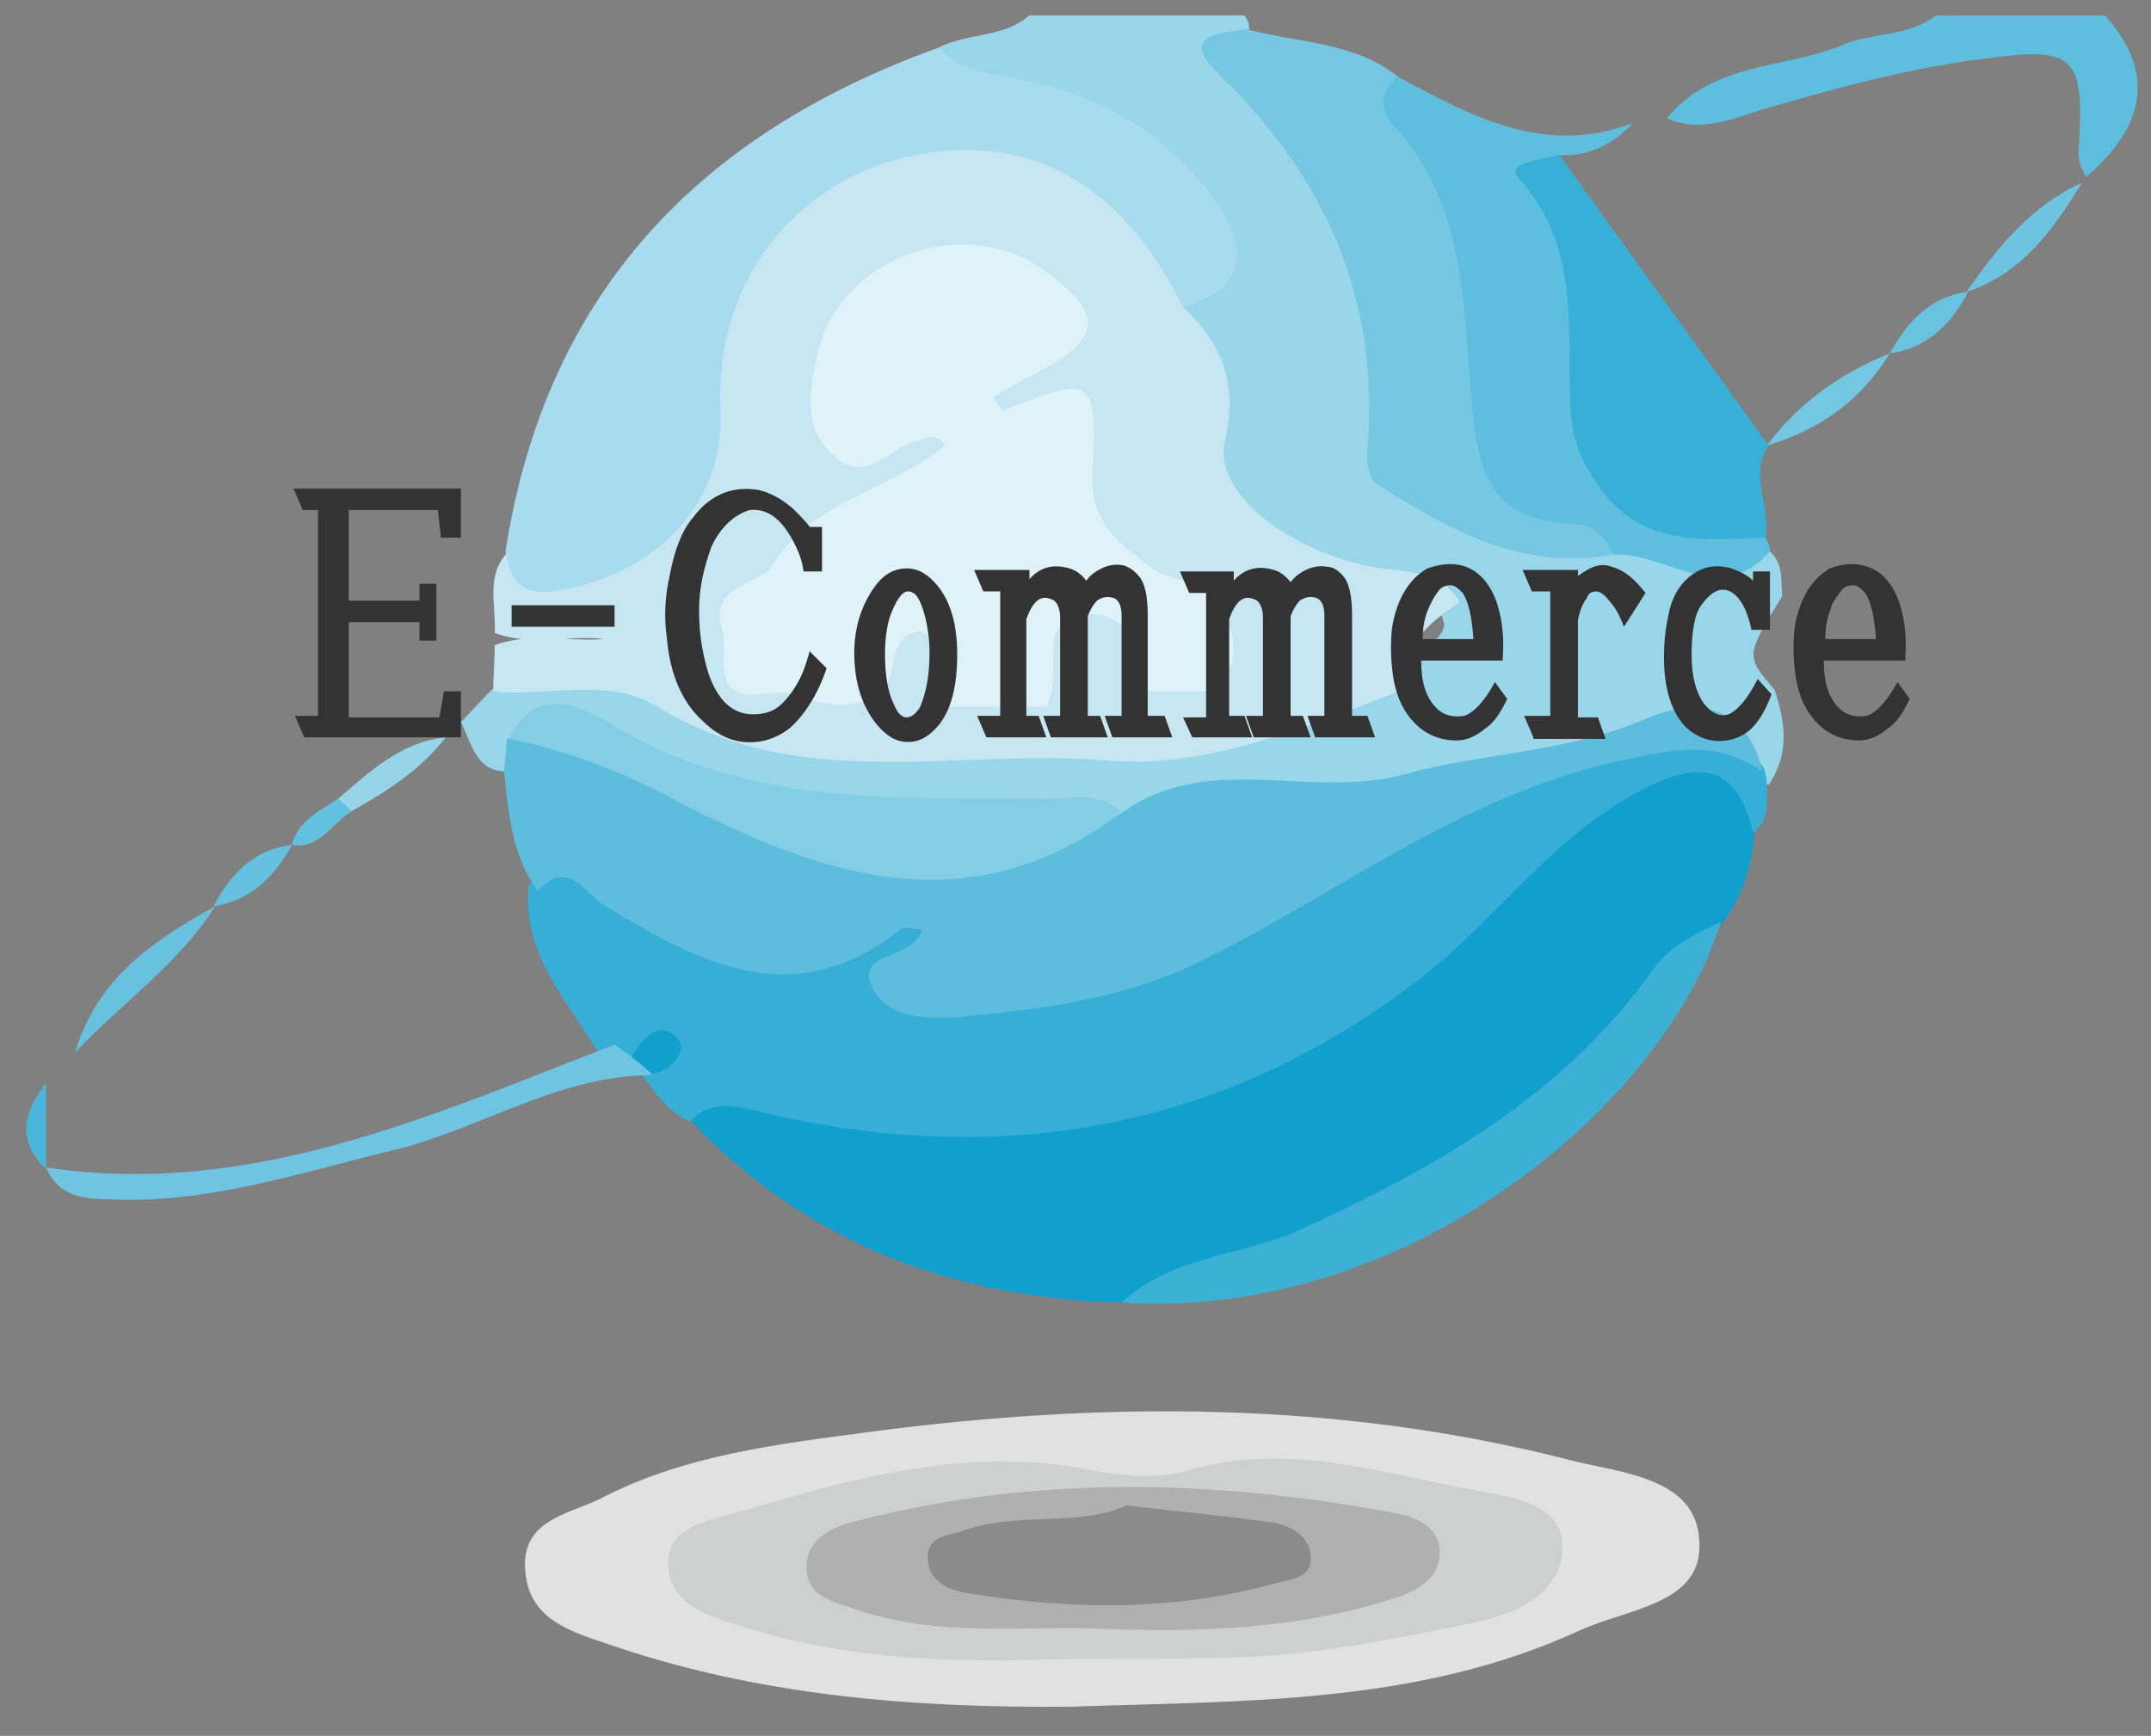
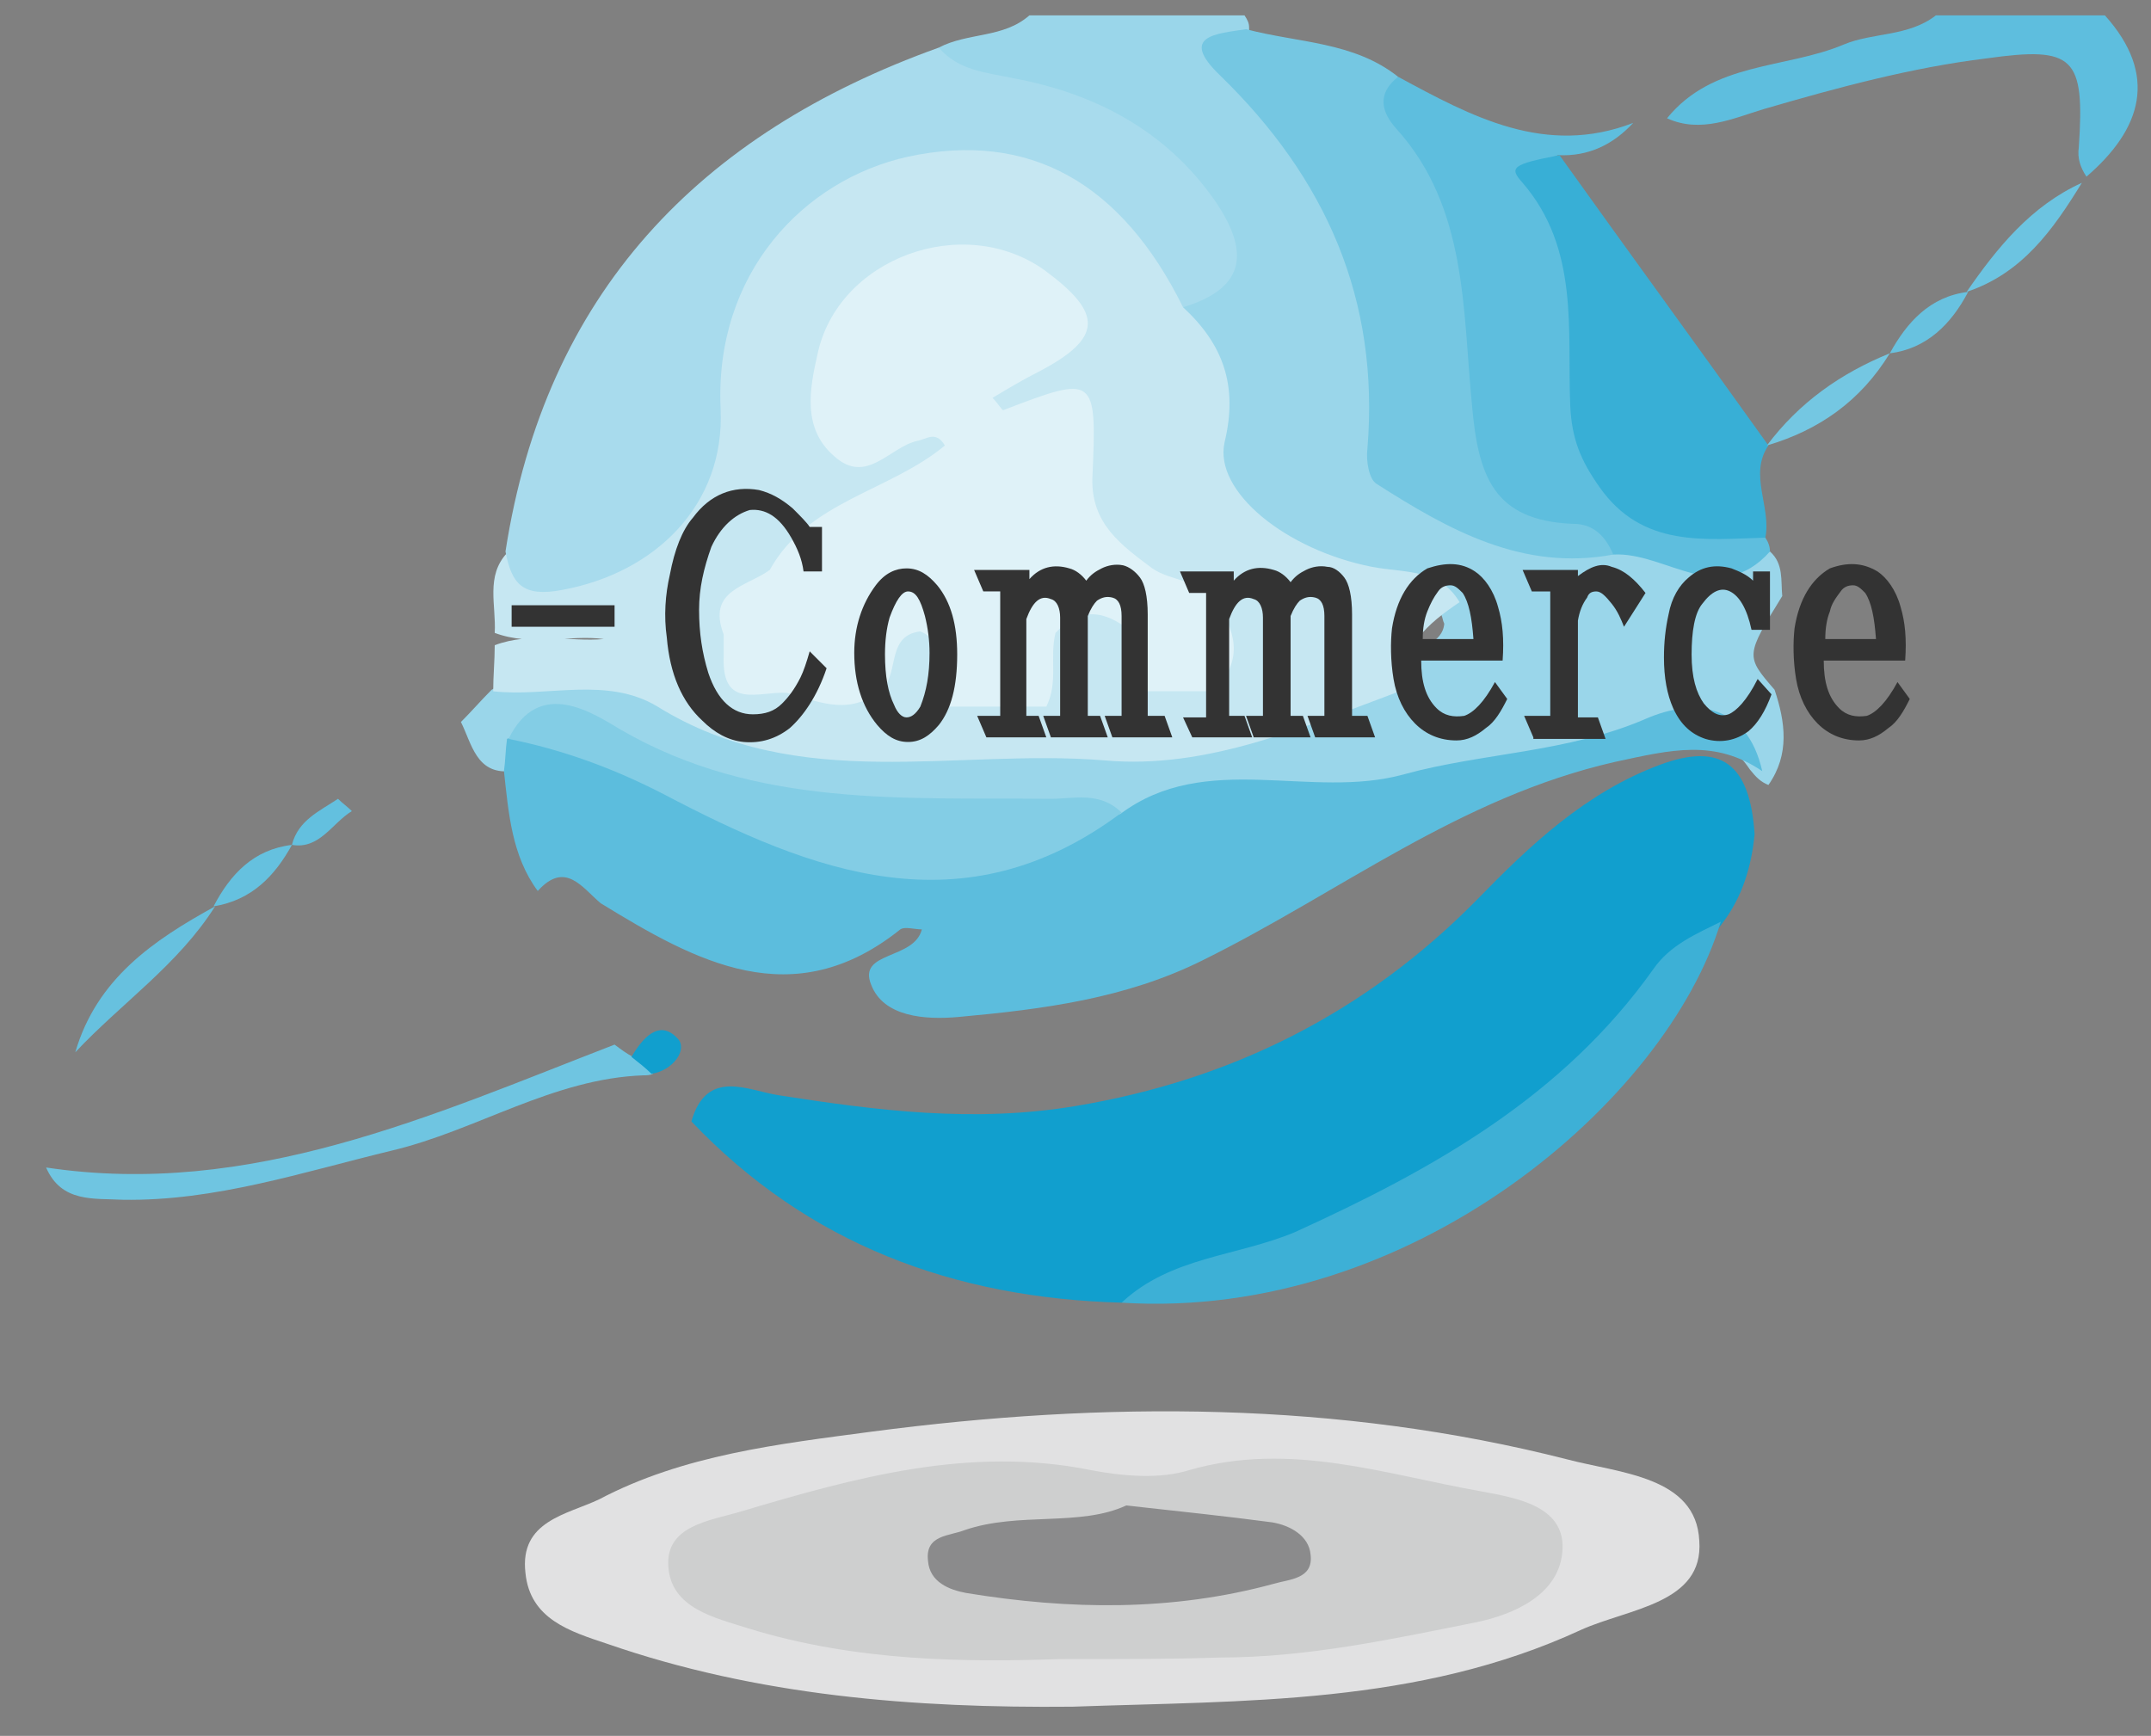
<svg xmlns="http://www.w3.org/2000/svg" version="1.1" id="レイヤー_1" x="0px" y="0px" viewBox="0 0 140 113" style="enable-background:new 0 0 140 113;" xml:space="preserve">
  <rect x="0" y="0" width="140" height="113" fill="#808080" stroke="none" />
  <style type="text/css">
	.st0{fill:#9AD6EA;}
	.st1{fill:#5EBEDE;}
	.st2{fill:#C6E7F2;}
	.st3{fill:#119FCE;}
	.st4{fill:#36AED6;}
	.st5{fill:#E1E1E2;}
	.st6{fill:#A8DBED;}
	.st7{fill:#38AFD6;}
	.st8{fill:#3DB0D6;}
	.st9{fill:#6FC5E1;}
	.st10{fill:#67C1DF;}
	.st11{fill:#6CC4E1;}
	.st12{fill:#74C7E2;}
	.st13{fill:#95D4E9;}
	.st14{fill:#68C2E0;}
	.st15{fill:#65C1DF;}
	.st16{fill:#63C0DF;}
	.st17{fill:#4AB6DA;}
	.st18{fill:#5CBDDD;}
	.st19{fill:#75C7E2;}
	.st20{fill:#83CDE5;}
	.st21{fill:#DFF2F8;}
	.st22{fill:#CECFCF;}
	.st23{fill:#B0B0B0;}
	.st24{fill:#8B8B8C;}
	.st25{fill:#333333;}
</style>
  <path class="st0" d="M30,47c0.7-0.7,1.3-1.4,2-2.1c4.4-2.3,8.7-1.7,12.7,0.7c2.4,1.4,4.8,1.9,7.5,2c8.3,0.3,16.5,0.4,24.8,0.1  c4.9-0.2,8.5-3.7,13.3-3.5c1.1,0.4,1.4,0.1,1.7-1c0.3-1.2,1.9-1.3,2-2.6c-0.1-0.2-0.1-0.4-0.2-0.6c-0.2-0.4-0.5-0.7-0.8-0.9  c-3.6-1.5-7.7-1.6-10.9-4.3c-1.4-1.2-3.5-2.2-3.4-4c0.2-4.1-1.2-7.7-2.4-11.4c3.5-2.3,2.8-4.9,0.4-7.4C73.7,9,70.1,7.2,65.9,6.3  c-1.9-0.4-4.5-0.2-4.8-3.2c1.9-1,4.2-0.6,5.9-2.1c4.7,0,9.3,0,14,0c0.2,0.3,0.3,0.5,0.3,0.8c0,0.3,0,0.5-0.1,0.5  c-0.9,1.9,0.4,3.1,1.5,4.4c5.2,5.8,7.9,12.5,7.5,20.3c-0.1,2.9,1.2,4.7,3.8,5.7c3.5,1.4,7,3,11,2.5c3.4,0,6.7,1.7,10.2,0.7  c0.9,0.8,0.7,1.9,0.8,2.9c-2.4,3.9-2.4,3.9-0.5,6.1c0.7,2.1,1,4.2-0.4,6.2c-0.5-0.2-0.8-0.5-1.2-1c-1.9-2.8-4.2-2.8-7.3-1.8  c-8.8,2.8-17.8,4.6-27.1,3.8c-2.4-0.2-4.3,1.7-6.7,1.6c-6.6-0.7-13.2,0.2-19.8-0.8c-4-0.6-7.8-1.2-11.3-3.3c-2.1-1.2-4.4-2.3-7-1  c-0.4,0.6-0.9,1.2-1.5,1.6C31,50.4,30.7,48.4,30,47z" />
  <path class="st1" d="M108.5,7.7c3-3.7,7.7-3.2,11.5-4.8c1.9-0.8,4.2-0.5,6-1.9c3.7,0,7.3,0,11,0c3.5,3.9,2.4,7.4-1.2,10.5  c-0.4-0.6-0.6-1.2-0.5-1.9c0.4-5.9-0.3-6.6-6-5.8c-4.9,0.6-9.7,1.9-14.5,3.3C112.8,7.7,110.7,8.7,108.5,7.7z" />
  <path class="st2" d="M77,20c2.6,2.4,3.6,5.1,2.7,8.8c-0.7,3.2,4,7,9.6,8.1c2.1,0.4,4.4,0.1,5.7,2.3c-2.1,1.4-3.9,3-3.9,5.8  c-6.2,2.3-12.5,5.1-19.2,4.5c-9.7-0.8-19.9,2.2-29.1-3.5c-3.3-2-7.2-0.6-10.7-1c0-1,0.1-2,0.1-3c2.4-0.9,4.9-0.2,7.1-0.4  c-2.2-0.3-4.7,0.5-7.1-0.4c0.1-1.8-0.6-3.7,0.8-5.2c6.5,1.9,11.1-0.9,12.5-7.5c0.4-1.6,0.2-3.3,0.4-5c0.9-6.7,4.5-11.5,10.9-13.7  C63,7.5,68.9,8.6,74,13C76,14.8,77.7,16.9,77,20z" />
  <path class="st3" d="M73,84.8C62.1,84.5,52.6,81,45,73c1-3.5,3.7-2,5.7-1.7c6.4,1,12.7,1.8,19.3,0.7c10.2-1.7,18.9-6.1,26.1-13.4  c3.5-3.6,7.1-7,11.9-8.8c4-1.5,5.9-0.1,6.2,4.5c-0.2,2.1-0.8,4.1-2.1,5.8C102.3,73.5,89,81.4,73,84.8z" />
-   <path class="st4" d="M114.1,54.2c-1-4.2-3.2-4.8-7-2.9c-5.8,2.9-9.5,8.3-14.4,12.2c-12.7,9.9-27.1,12.6-42.7,9  c-1.8-0.4-3.5-1.1-5.1,0.5c-1.4-0.6-2.2-1.8-3.1-3c0.1-0.2,0.1-0.3,0.2-0.5c-0.3-1.2-1,0-1.5-0.2c-0.7-0.2-1.3-0.5-1.7-1  C36.8,65,34,62,34.4,57.7c1.3-2.2,3.1-1.5,4.8-0.7c2.1,1,4.2,2.1,6.2,3.3c3.3,1.9,6.4,2.4,9.8,0.3c1.3-0.8,2.7-1.4,4.2-1.2  c1.1,0.2,2,0.7,1.2,1.9c-3,4.8,1.5,3.3,3,3.2c8-0.3,15.3-3,21.8-7.6c5-3.5,10.2-6.1,16.2-7.2c1.9-0.3,3.7-1.1,5.5-2  c3-1.6,5.8-0.6,7.7,2.3c0.1,0.3,0.2,0.7,0.2,1C115,52.2,115.2,53.4,114.1,54.2z" />
  <path class="st5" d="M69.8,111.1c-10.3,0.1-20.5-0.7-30.3-4.1c-2.4-0.8-5-1.6-5.3-4.6c-0.4-3.4,2.7-3.8,4.8-4.8  c5.5-2.9,11.7-3.6,17.7-4.4c15.2-2,30.4-2,45.3,1.8c3.4,0.9,8.4,1.1,8.6,5.3c0.3,4.1-4.6,4.4-7.7,5.8C92.3,111,81,110.7,69.8,111.1z  " />
  <path class="st6" d="M77,20c-4-8.1-10-11.5-17.9-9.8c-6.8,1.5-12.6,7.6-12.2,16.4c0.3,6.3-4.3,10.7-10.3,11.8  c-2.6,0.5-3.3-0.4-3.7-2.5C35.5,19.1,45.5,8.7,61.1,3.1c1.3,1.5,3,1.6,4.9,2c5.3,1,9.9,3.4,13.1,8C81.2,16.2,81.3,18.7,77,20z" />
  <path class="st1" d="M106.3,8c-1.3,1.4-2.9,2.2-4.9,2.1c-0.9,0.4-1.4,1-0.8,1.9c2.7,3.9,2.5,8.4,2.9,12.8c0.5,6.1,2,7.9,8.2,9  c1.2,0.2,2.3,0.3,3.2,1.2c0.2,0.3,0.3,0.6,0.3,0.9c-3.3,3.7-6.8,0-10.2,0.2c-1.8-0.3-3.5-0.8-5.3-1.3c-2.9-0.8-5-2.7-5-6  c0-4.7-1.5-9.1-1.7-13.7c-0.1-2.3-1.7-3.5-2.6-5.2C89.6,8.3,87.8,6.3,91,5C95.8,7.6,100.6,10.2,106.3,8z" />
  <path class="st7" d="M114.9,35c-3.9,0.1-8,0.7-10.8-3.3c-1.2-1.7-1.8-3.1-1.9-5.3c-0.2-4.9,0.6-10.2-3.1-14.5  c-0.9-1-0.7-1.2,2.4-1.8c4.5,6.3,9.1,12.6,13.6,18.9C113.8,30.9,115.3,33,114.9,35z" />
  <path class="st8" d="M73,84.8c3.2-3,7.5-3,11.3-4.6c9-4.1,17.4-8.8,23.3-17.1c1.1-1.6,2.8-2.3,4.4-3.1C108.5,71.6,91.9,86,73,84.8z" />
  <path class="st9" d="M3,76c13.3,2,25.1-3.4,37-8c0.4,0.3,0.8,0.6,1.2,0.8c0.8,0,1.2,0.4,1.3,1.1C42.3,70,42.1,70,41.9,70  C36,70.2,31,73.6,25.5,74.9C19.7,76.3,14,78.2,8,78.1C6.1,78,4,78.3,3,76z" />
  <path class="st10" d="M14,59c-2.4,3.8-6.1,6.3-9.1,9.5C6.3,63.7,10,61.2,14,59z" />
  <path class="st11" d="M128,19c2-2.9,4.2-5.6,7.5-7.1C133.6,15,131.6,17.8,128,19z" />
  <path class="st12" d="M115,29c2.1-2.8,4.8-4.7,8-6C121.1,26.1,118.4,28,115,29z" />
-   <path class="st13" d="M29,48c-1.6,2.1-3.8,3.5-6.1,4.8c-0.4-0.1-0.7-0.4-0.9-0.8C24.1,50.2,26.1,48.3,29,48z" />
  <path class="st14" d="M123,23c1.1-2,2.6-3.7,5.1-4C127,21.1,125.4,22.7,123,23z" />
  <path class="st15" d="M19,55c-1.1,2-2.6,3.6-5.1,4C15,56.9,16.5,55.3,19,55z" />
  <path class="st16" d="M22,52c0.3,0.3,0.6,0.5,0.9,0.8c-1.3,0.8-2.1,2.5-3.9,2.2C19.4,53.4,20.8,52.8,22,52z" />
-   <path class="st17" d="M3,70.5c0,1.9,0,3.7,0,5.6C1,74.2,1.6,72.3,3,70.5z" />
  <path class="st18" d="M35,58c-1.7-2.3-1.9-5.1-2.2-7.8c0.1-0.7,0.1-1.4,0.2-2.1c3.7-1.6,6.8,0.3,9.7,2.1c3.2,1.9,6.6,3.2,10.1,4.2  c5.5,1.6,11,3.1,16.3-0.7c1-0.7,2.5-0.9,3.8-0.7c5.6-4.2,12.4-0.9,18.5-2.6c5.1-1.4,10.6-1.4,15.7-3.6c3.2-1.4,6.6-1,7.6,3.4  c-3.1-2.1-5.9-1.4-9.6-0.6c-10.1,2.3-17.9,8.5-26.8,12.9c-5,2.5-10.4,3.2-15.9,3.7c-2.2,0.2-4.9,0-5.7-2.1c-0.9-2.2,2.8-1.6,3.3-3.6  c-0.5,0-1.1-0.2-1.4,0c-7,5.6-13.3,2.1-19.5-1.7C37.9,57.8,36.8,56,35,58z" />
  <path class="st19" d="M91,5c-1.4,1.1-1.1,2.3-0.1,3.4c4.6,5.1,4.3,11.8,4.9,17.9c0.4,4.7,1.4,7.6,6.6,7.8c1.3,0,2.1,0.8,2.6,2  c-5.9,1.1-10.7-1.6-15.4-4.6c-0.5-0.3-0.7-1.5-0.6-2.3c0.8-9.7-2.7-17.6-9.6-24.3c-2.7-2.6-0.2-2.7,1.7-3C84.5,2.8,88.1,2.7,91,5z" />
  <path class="st20" d="M73,52.9c-10.3,7.7-20.1,3.9-29.8-1.2c-3.3-1.7-6.6-2.9-10.1-3.6c2-4.1,5.6-1.6,7.3-0.6  c8.8,5.1,18.4,4.4,28,4.5C69.9,52,71.6,51.5,73,52.9z" />
  <path class="st21" d="M68.1,46c-2.1,0-4.2,0-6.3,0c-0.5-1.2,0.2-2.7-0.6-3.8c-0.4-0.5-0.8-0.9-1.3-1.1c-2.4,0.3-1.2,3.1-2.8,4  c-2,1.5-4,0.5-5.9,0c-1.8-0.1-4.2,1.1-4.1-2.3c0-0.5,0-1,0-1.5c-1.1-2.9,1.5-3.1,3-4.2c2.5-4.5,7.8-5.1,11.4-8.1  c-0.6-1-1.2-0.4-1.8-0.3c-1.8,0.4-3.3,2.9-5.4,1c-2.1-1.8-1.6-4.4-1.1-6.6c1.3-6.3,9.5-9.3,14.8-5.5c3.8,2.8,3.8,4.4-0.4,6.6  c-1,0.5-2,1.1-3,1.7c0.4,0.4,0.6,0.8,0.7,0.8c6-2.3,6.1-2.3,5.8,4.4c-0.1,3,1.9,4.4,3.9,5.9c1.3,0.9,3.3,0.7,4.3,2.4  c1.3,2,1.5,3.9-0.4,5.6c-1.5,0-3.1,0-4.6,0c-1.3-1.1-0.3-2.6-0.7-3.9c-1.7-1.4-3.3-1.6-4.9,0.1C68.3,42.8,68.9,44.4,68.1,46z" />
  <path class="st3" d="M42.4,69.9c-0.4-0.4-0.8-0.7-1.3-1.1c0.7-1.2,1.8-2.5,3-1.2C44.8,68.3,43.8,69.7,42.4,69.9z" />
  <path class="st22" d="M69,108c-5.9,0.2-13.2,0.2-20.3-2c-2.2-0.7-5-1.3-5.2-4c-0.2-2.7,2.7-3,4.7-3.6c7.4-2.2,14.9-4.3,22.8-2.7  c2.1,0.4,4.5,0.6,6.4,0c6.6-1.9,12.8,0.3,19.1,1.4c2.1,0.4,5.3,0.9,5.2,3.7c-0.1,3-3.2,4.3-5.6,4.8c-5.5,1.1-11,2.3-16.7,2.3  C76.4,108,73.4,108,69,108z" />
-   <path class="st23" d="M71.1,106c-5.1-0.1-10.3,0.5-15.3-1.2c-1.4-0.5-3.2-0.8-3.3-2.6c-0.1-2,1.6-2.8,3.3-3.2  c11.6-3,23.3-2.7,35-0.5c1.2,0.2,2.8,0.8,2.9,2.4c0.1,1.8-1.4,2.6-2.8,3.1C84.4,106.1,77.8,106.3,71.1,106z" />
  <path class="st24" d="M73.3,98c3.6,0.4,6.5,0.7,9.5,1.1c1.2,0.2,2.4,0.9,2.5,2.1c0.2,1.6-1.4,1.6-2.4,1.9c-6.6,1.8-13.3,1.7-20,0.6  c-1.1-0.2-2.4-0.7-2.5-2.1c-0.2-1.7,1.4-1.6,2.4-2C66.3,98.4,70.3,99.4,73.3,98z" />
  <g>
-     <path class="st25" d="M28.7,35l-0.2-1.8h-5.8v5.9h4.6V38h1.1v3.7h-1.1v-1.2h-4.6v6.2h5.9l0.3-1.7H30V48H19.8l-0.6-1.4h1.5V33.2h-1   l-0.6-1.4H30V35H28.7z" />
    <path class="st25" d="M40,39.4v1.4h-6.7v-1.4H40z" />
    <path class="st25" d="M53.5,34.2v3h-1.2c-0.1-0.8-0.4-1.5-0.8-2.2c-0.8-1.4-1.7-1.9-2.7-1.8c-1,0.3-1.9,1.1-2.5,2.4   c-0.5,1.4-0.8,2.7-0.8,4.1c0,1.5,0.2,2.8,0.6,4.1c0.6,1.8,1.6,2.7,2.9,2.7c0.8,0,1.4-0.2,1.9-0.7c0.4-0.4,0.8-0.9,1.2-1.7   c0.2-0.4,0.4-1,0.6-1.7l1.1,1.1c-0.6,1.8-1.5,3.1-2.4,3.9c-0.9,0.7-1.9,1-3,0.9c-1-0.1-1.9-0.6-2.7-1.4c-1.3-1.2-2.1-3-2.3-5.4   c-0.2-1.4-0.1-2.8,0.2-4.1c0.3-1.6,0.8-2.9,1.5-3.7c1.1-1.5,2.6-2.1,4.3-1.8c0.8,0.2,1.5,0.6,2.2,1.2c0.5,0.5,0.9,0.9,1.1,1.2H53.5   z" />
    <path class="st25" d="M59.1,48.3c-0.8,0-1.4-0.4-2-1.1c-1-1.2-1.5-2.8-1.5-4.7c0-1.7,0.5-3.2,1.4-4.4c0.6-0.8,1.3-1.1,2-1.1   c0.8,0,1.4,0.4,2,1.1c0.9,1.1,1.3,2.6,1.3,4.5c0,2.1-0.4,3.6-1.2,4.6C60.5,47.9,59.9,48.3,59.1,48.3z M59,46.7   c0.3,0,0.6-0.2,0.9-0.7c0.4-1,0.6-2.1,0.6-3.5c0-0.8-0.1-1.6-0.3-2.4c-0.3-1.1-0.6-1.6-1.1-1.6c-0.4,0-0.8,0.6-1.2,1.7   c-0.2,0.7-0.3,1.5-0.3,2.4c0,1.4,0.2,2.5,0.6,3.3C58.4,46.4,58.7,46.7,59,46.7z" />
    <path class="st25" d="M74.2,37.6c0.3,0.4,0.5,1.2,0.5,2.4v6.6h1.1l0.5,1.4h-3.9l-0.5-1.4H73v-6.5c0-0.7-0.2-1.1-0.6-1.2   c-0.4-0.1-0.7,0-1,0.2c-0.2,0.2-0.4,0.5-0.6,1v6.5h0.8l0.5,1.4h-3.7l-0.5-1.4h1.1v-6.4c0-0.6-0.2-1.1-0.6-1.2   c-0.7-0.3-1.2,0.2-1.6,1.3v6.3h0.8l0.5,1.4h-3.9l-0.6-1.4h1.5v-8.1H64l-0.6-1.4H67v0.6c0.7-0.8,1.6-1,2.6-0.7   c0.4,0.1,0.8,0.4,1.1,0.8c0.3-0.4,0.6-0.6,1-0.8c0.4-0.2,0.9-0.3,1.4-0.2C73.5,36.9,73.9,37.2,74.2,37.6z" />
    <path class="st25" d="M87.5,37.6c0.3,0.4,0.5,1.2,0.5,2.4v6.6H89l0.5,1.4h-3.9l-0.5-1.4h1.1v-6.5c0-0.7-0.2-1.1-0.6-1.2   c-0.4-0.1-0.7,0-1,0.2c-0.2,0.2-0.4,0.5-0.6,1v6.5h0.8l0.5,1.4h-3.7l-0.5-1.4h1.1v-6.4c0-0.6-0.2-1.1-0.6-1.2   c-0.7-0.3-1.2,0.2-1.6,1.3v6.3H81l0.5,1.4h-3.9L77,46.7h1.5v-8.1h-1.1l-0.6-1.4h3.5v0.6c0.7-0.8,1.6-1,2.6-0.7   c0.4,0.1,0.8,0.4,1.1,0.8c0.3-0.4,0.6-0.6,1-0.8c0.4-0.2,0.9-0.3,1.4-0.2C86.8,36.9,87.2,37.2,87.5,37.6z" />
    <path class="st25" d="M96,37.2c0.6,0.4,1.2,1.2,1.5,2.3c0.3,1,0.4,2.1,0.3,3.5h-5.3c0,1.4,0.3,2.4,1,3.1c0.5,0.5,1.1,0.6,1.8,0.5   c0.6-0.2,1.3-0.9,2-2.2l0.8,1.1c-0.4,0.8-0.8,1.5-1.4,1.9c-0.6,0.5-1.2,0.8-1.9,0.8c-1.1,0-2-0.4-2.7-1.1c-0.7-0.7-1.2-1.7-1.4-2.9   c-0.2-1.2-0.2-2.4-0.1-3.3c0.3-1.9,1.1-3.2,2.3-3.9C94.1,36.6,95.1,36.6,96,37.2z M92.9,39.8c-0.2,0.5-0.3,1.1-0.3,1.8h3.3   c-0.1-1.4-0.3-2.4-0.7-3c-0.3-0.3-0.5-0.5-0.8-0.5c-0.3,0-0.6,0.1-0.8,0.4C93.3,38.9,93.1,39.3,92.9,39.8z" />
    <path class="st25" d="M99.8,48l-0.6-1.4h1.7v-8.1h-1.2l-0.6-1.4h3.6v0.4c0.8-0.6,1.5-0.9,2.2-0.6c0.8,0.2,1.5,0.8,2.2,1.7l-1.4,2.2   c-0.2-0.5-0.4-1-0.8-1.5c-0.4-0.5-0.7-0.8-1-0.8c-0.3,0-0.5,0.1-0.6,0.4c-0.3,0.4-0.5,0.9-0.6,1.5v6.3h1.3l0.5,1.4H99.8z" />
    <path class="st25" d="M109.9,37.6c0.8-0.7,1.7-0.9,2.8-0.6c0.5,0.2,1,0.4,1.4,0.8v-0.6h1.1V41H114c-0.3-1.4-0.8-2.2-1.4-2.5   c-0.6-0.3-1.2,0-1.8,0.8c-0.5,0.6-0.7,1.8-0.7,3.3c0,1.5,0.3,2.5,0.8,3.2c0.5,0.6,1,0.9,1.6,0.7c0.5-0.2,1.2-0.9,1.9-2.3l0.9,1   c-0.4,1.1-0.9,1.9-1.5,2.4c-0.8,0.6-1.8,0.8-2.8,0.5c-0.9-0.3-1.6-0.9-2.1-2c-0.4-0.9-0.6-2-0.6-3.3c0-1,0.1-1.9,0.3-2.8   C108.8,38.9,109.3,38.1,109.9,37.6z" />
    <path class="st25" d="M122.2,37.2c0.6,0.4,1.2,1.2,1.5,2.3c0.3,1,0.4,2.1,0.3,3.5h-5.3c0,1.4,0.3,2.4,1,3.1   c0.5,0.5,1.1,0.6,1.8,0.5c0.6-0.2,1.3-0.9,2-2.2l0.8,1.1c-0.4,0.8-0.8,1.5-1.4,1.9c-0.6,0.5-1.2,0.8-1.9,0.8c-1.1,0-2-0.4-2.7-1.1   c-0.7-0.7-1.2-1.7-1.4-2.9c-0.2-1.2-0.2-2.4-0.1-3.3c0.3-1.9,1.1-3.2,2.3-3.9C120.2,36.6,121.2,36.6,122.2,37.2z M119.1,39.8   c-0.2,0.5-0.3,1.1-0.3,1.8h3.3c-0.1-1.4-0.3-2.4-0.7-3c-0.3-0.3-0.5-0.5-0.8-0.5c-0.3,0-0.6,0.1-0.8,0.4   C119.5,38.9,119.2,39.3,119.1,39.8z" />
  </g>
  <g>
</g>
  <g>
</g>
  <g>
</g>
  <g>
</g>
  <g>
</g>
  <g>
</g>
  <g>
</g>
  <g>
</g>
  <g>
</g>
  <g>
</g>
  <g>
</g>
  <g>
</g>
  <g>
</g>
  <g>
</g>
  <g>
</g>
</svg>